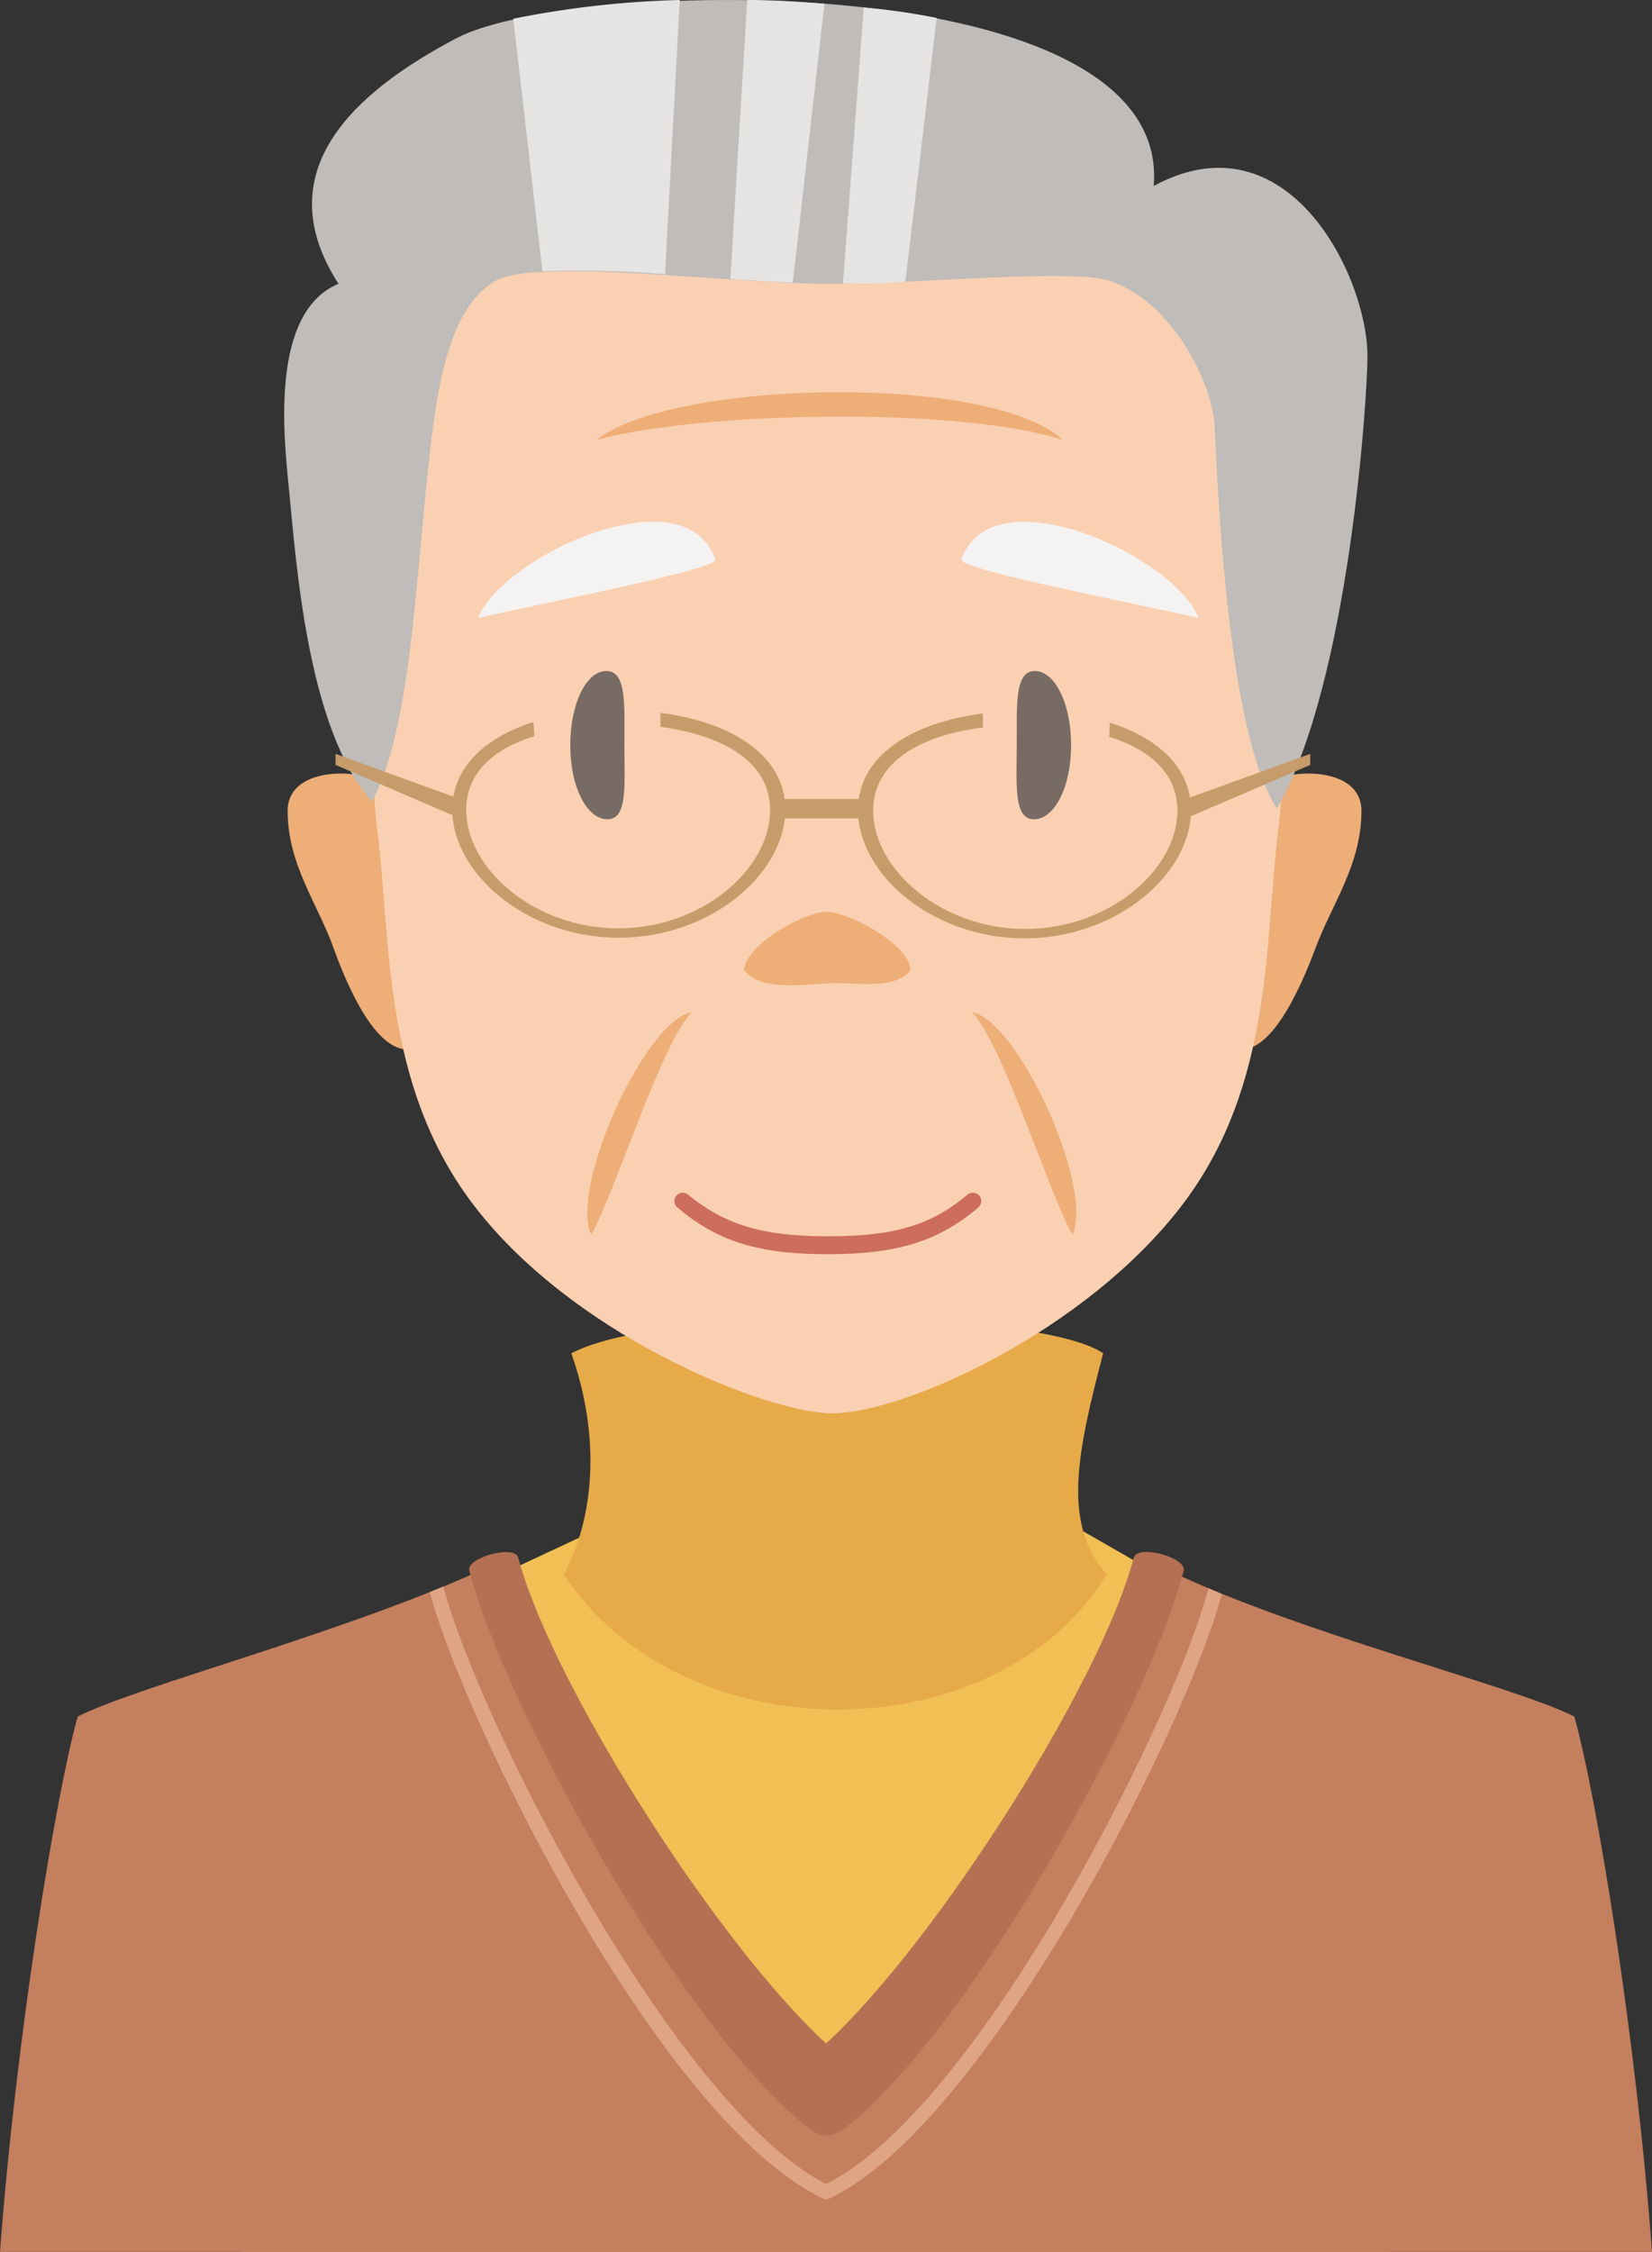
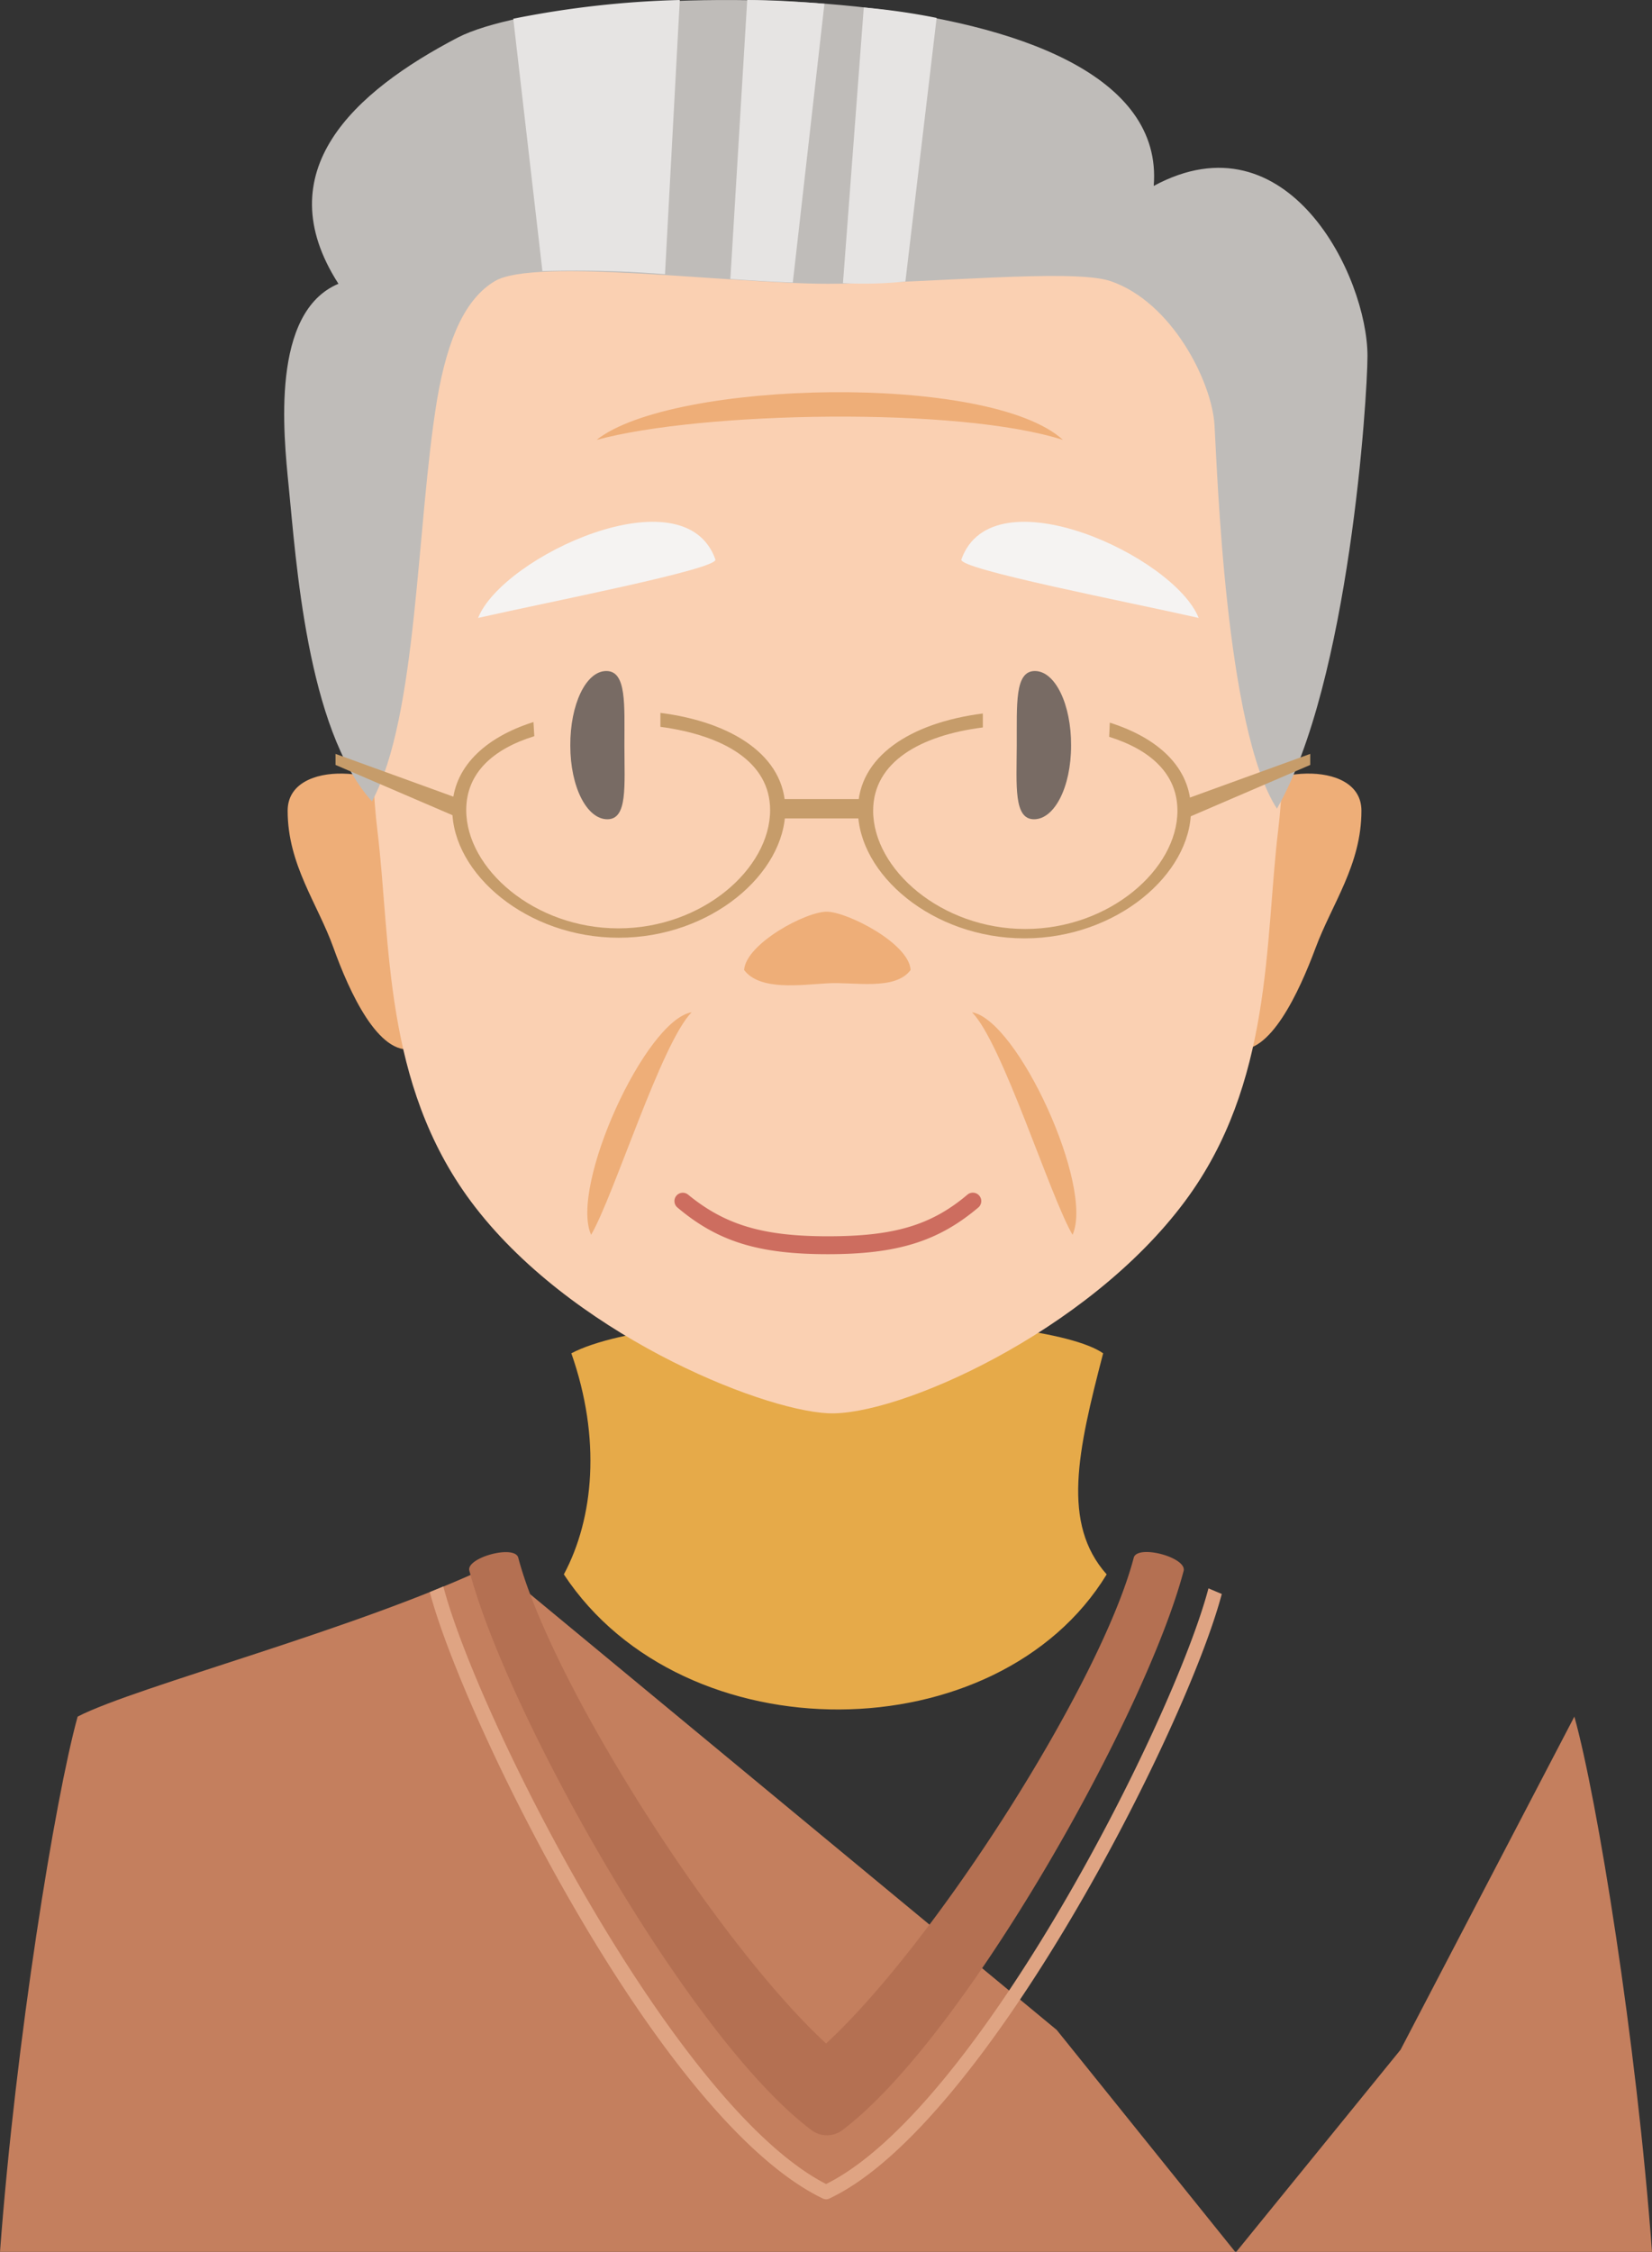
<svg xmlns="http://www.w3.org/2000/svg" width="79.37" height="108.16" viewBox="0 0 79.37 108.16">
  <rect x="0" y="0" width="79.37" height="108.16" fill="#333333" stroke="none" />
  <defs>
    <style>.cls-1{fill:#f1bf54;}.cls-2{fill:#e6aa49;}.cls-3{fill:#c47f5e;}.cls-4{fill:#b47052;}.cls-5{fill:#dfa483;}.cls-6{fill:#eeae78;}.cls-7{fill:#fad0b2;}.cls-8{fill:#f5f3f2;}.cls-9{fill:#786b64;}.cls-10{fill:#cd6d5f;}.cls-11{fill:#bfbcb9;}.cls-12{fill:#e6e4e3;}.cls-13{fill:#c69c6a;}</style>
  </defs>
  <title>person10</title>
  <g id="レイヤー_2" data-name="レイヤー 2">
    <g id="文字">
-       <polygon class="cls-1" points="66.78 108.16 66.52 81.85 49.04 71.83 32.16 71.83 10.74 81.85 11.63 108.16 66.78 108.16" />
      <path class="cls-2" d="M27.45,65C32,62.61,50,62.91,53,65c-1.23,4.72-2,8.18.17,10.62-5.22,8.55-20.3,8.75-26.08,0C28.53,72.93,28.89,69.1,27.45,65Z" />
-       <path class="cls-3" d="M75.64,82.45C72.82,81,62.41,78.46,56,75.36l-8.35,16-7.92,9.74-8.6-10.69L23.73,75.13c-6.46,3.1-17.18,5.86-20,7.32C2.64,86.39.76,98,0,108.16H79.37C78.62,98,76.74,86.39,75.64,82.45Z" />
+       <path class="cls-3" d="M75.64,82.45l-8.35,16-7.92,9.74-8.6-10.69L23.73,75.13c-6.46,3.1-17.18,5.86-20,7.32C2.64,86.39.76,98,0,108.16H79.37C78.62,98,76.74,86.39,75.64,82.45Z" />
      <path class="cls-4" d="M54.47,74.82C52.9,80.8,45,93.25,39.69,98.15,34.37,93.25,26.48,80.8,24.9,74.82c-.17-.65-2.52,0-2.35.62C24.35,82.3,33.09,97.91,39,102.32a1.23,1.23,0,0,0,1.46,0c5.87-4.41,14.6-20,16.41-26.88C57,74.79,54.64,74.17,54.47,74.82Z" />
      <path class="cls-5" d="M58.06,76.29c-1.66,6.3-11.08,25-18.37,28.61-7.32-3.75-16.75-22.44-18.39-28.7l-.65.27c1.57,6,11,25.34,18.89,29.13a.35.35,0,0,0,.3,0C47.33,102.09,57,83,58.7,76.56Z" />
      <path class="cls-6" d="M59.64,38.62c.63-1.74,5.77-2.27,5.77.32S64,43.4,63.21,45.52,61,50.73,59.39,50.38C57.45,50,59.39,39.33,59.64,38.62Z" />
      <path class="cls-6" d="M19.59,38.62c-.63-1.74-5.77-2.27-5.77.32s1.44,4.46,2.2,6.58,2.17,5.21,3.82,4.86C21.78,50,19.84,39.33,19.59,38.62Z" />
      <path class="cls-7" d="M39.77,6.27c8.78,0,23.58,5.43,22.41,19.69-.52,6.28-.38,10.69-.77,13.91-.65,5.41-.26,12.16-4.48,17.83C52.25,64,43.09,68.05,39.77,67.88S27.3,64,22.62,57.7C18.39,52,18.79,45.28,18.13,39.87c-.39-3.22-.24-7.63-.76-13.91C16.2,11.7,30,6.27,39.77,6.27Z" />
      <path class="cls-6" d="M39.75,47.23c1.28-.08,3.25.37,4-.64-.07-1.27-3-2.77-4-2.8s-3.91,1.53-4,2.8C36.51,47.6,38.48,47.3,39.75,47.23Z" />
      <path class="cls-8" d="M34.37,26.87c-1.48-4.2-10.22-.16-11.4,2.81C26.26,28.93,34.54,27.33,34.37,26.87Z" />
      <path class="cls-8" d="M46.19,26.87c1.49-4.2,10.22-.16,11.4,2.81C54.3,28.93,46,27.33,46.19,26.87Z" />
      <path class="cls-9" d="M27.4,35.81c0,2,.8,3.54,1.78,3.54S30,37.76,30,35.8s.11-3.57-.87-3.57S27.39,33.84,27.4,35.81Z" />
      <path class="cls-9" d="M51.46,35.81c0,2-.8,3.54-1.78,3.54s-.84-1.59-.83-3.55-.11-3.57.87-3.57S51.47,33.84,51.46,35.81Z" />
      <path class="cls-10" d="M46.48,57.38c-1.77,1.5-3.59,2-6.71,2s-4.94-.55-6.71-2a.4.4,0,0,0-.51.62c1.93,1.63,3.89,2.24,7.22,2.24S45.07,59.63,47,58a.4.4,0,0,0-.52-.62Z" />
      <path class="cls-6" d="M28.4,59.31c1.1-1.89,3.37-9.21,4.83-10.69C31,49,27.36,57,28.4,59.31Z" />
      <path class="cls-6" d="M51.53,59.31c-1.1-1.89-3.37-9.21-4.83-10.69C48.9,49,52.57,57,51.53,59.31Z" />
      <path class="cls-6" d="M51.07,21.13c-5-1.61-17.39-1.37-22.41,0C32.29,18.25,47.55,17.9,51.07,21.13Z" />
      <path class="cls-11" d="M22,1.8c-5,2.61-9.21,6.43-5.74,11.83C13,15,13.62,20.84,13.87,23.36c.35,3.48.87,11.66,4,15.13C20.07,34.43,20,25.24,21,19.19c.51-3,1.39-4.87,2.78-5.69,1.92-1.14,11.31.13,16,.13s11.73-.75,13.57-.13c2.95,1,4.87,4.82,5,6.91s.52,14.61,3,18.43c3.48-6.08,4.35-19.79,4.35-21.74,0-3.82-3.83-11.65-10.27-8.17C56.3-1.68,27.57-1.06,22,1.8Z" />
      <path class="cls-12" d="M39.61.18C38.38.08,37.13,0,35.9,0l-.81,13.4c1,.07,2.07.14,3,.17Z" />
      <path class="cls-12" d="M45,.86A31.66,31.66,0,0,0,41.5.36l-1,13.24a19.35,19.35,0,0,0,3-.08Z" />
      <path class="cls-12" d="M32.66,0a46.36,46.36,0,0,0-8,.9l1.4,12.12a53.68,53.68,0,0,1,5.89.15Z" />
      <path class="cls-13" d="M25.67,35.36c-2,.62-3.27,1.78-3.27,3.55,0,2.81,3.27,5.68,7.31,5.68S37,41.72,37,38.91c0-2.31-2.23-3.59-5.27-4l0-.67c3.44.44,6,2.06,6,4.64,0,3.08-3.58,6.16-8,6.16s-8-3.08-8-6.16c0-2,1.56-3.46,3.9-4.2Z" />
      <path class="cls-13" d="M53.32,34.71c2.34.74,3.9,2.17,3.9,4.2,0,3.08-3.58,6.16-8,6.16s-8-3.08-8-6.16c0-2.58,2.54-4.2,6-4.64v.67c-3,.38-5.27,1.66-5.27,4,0,2.81,3.27,5.68,7.31,5.68s7.31-2.87,7.31-5.68c0-1.77-1.3-2.93-3.28-3.55Z" />
      <rect class="cls-13" x="37.23" y="38.38" width="4.41" height="0.93" />
      <polygon class="cls-13" points="22.1 39.31 16.12 36.74 16.12 36.21 22.1 38.38 22.1 39.31" />
      <polygon class="cls-13" points="56.97 39.31 62.95 36.74 62.95 36.21 56.97 38.38 56.97 39.31" />
    </g>
  </g>
</svg>